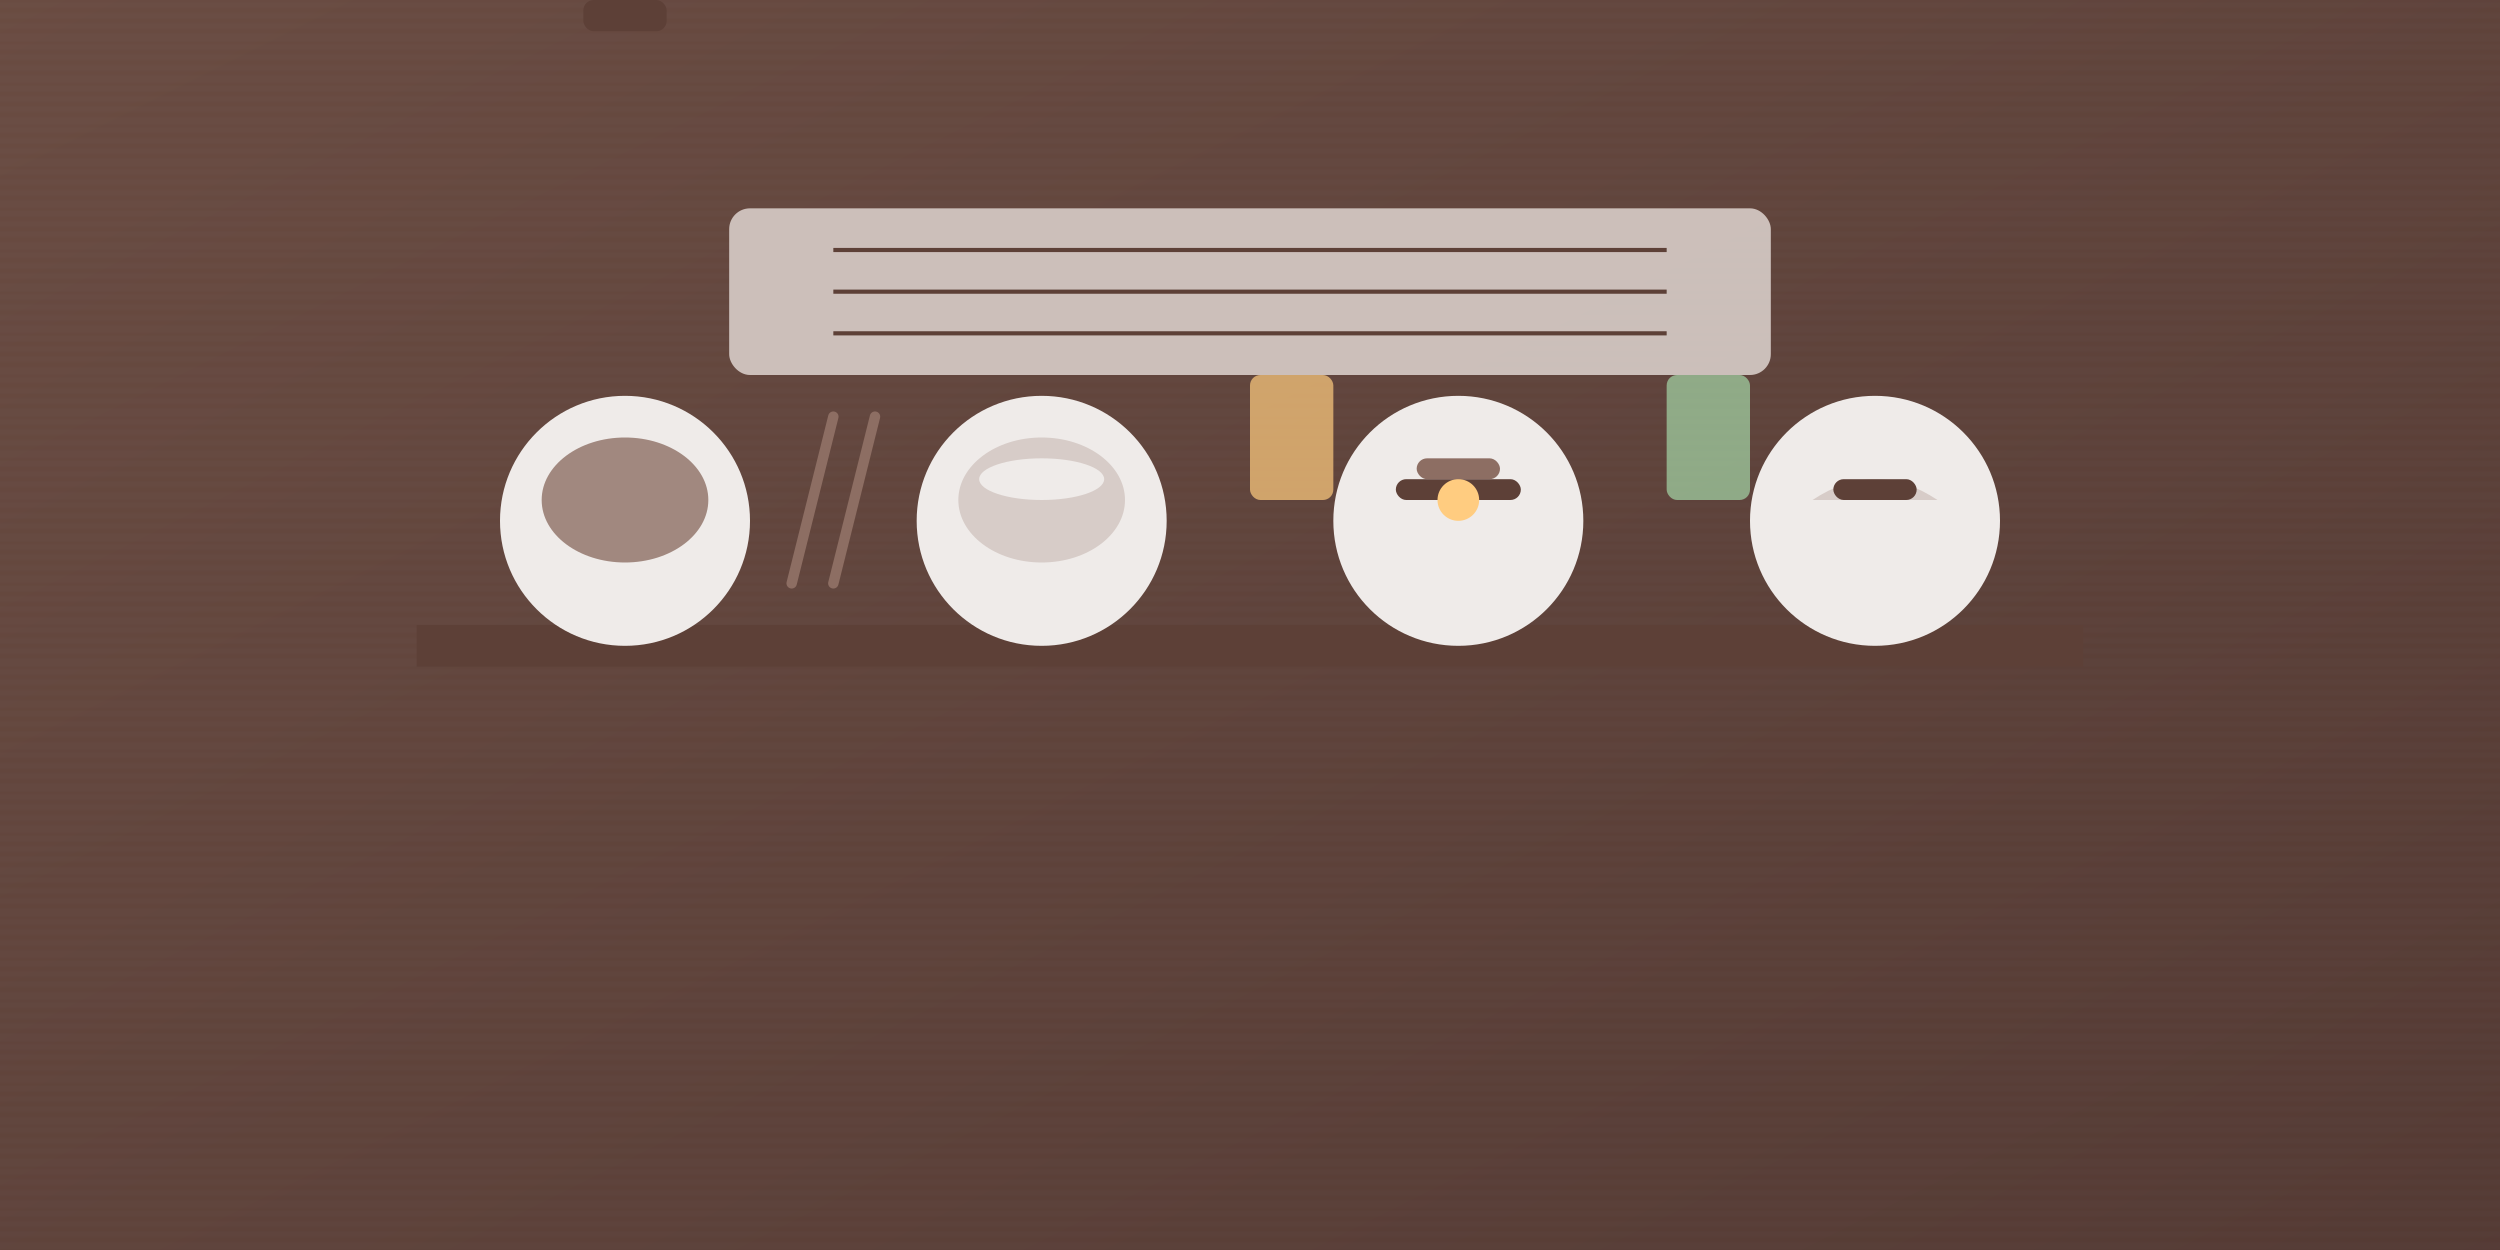
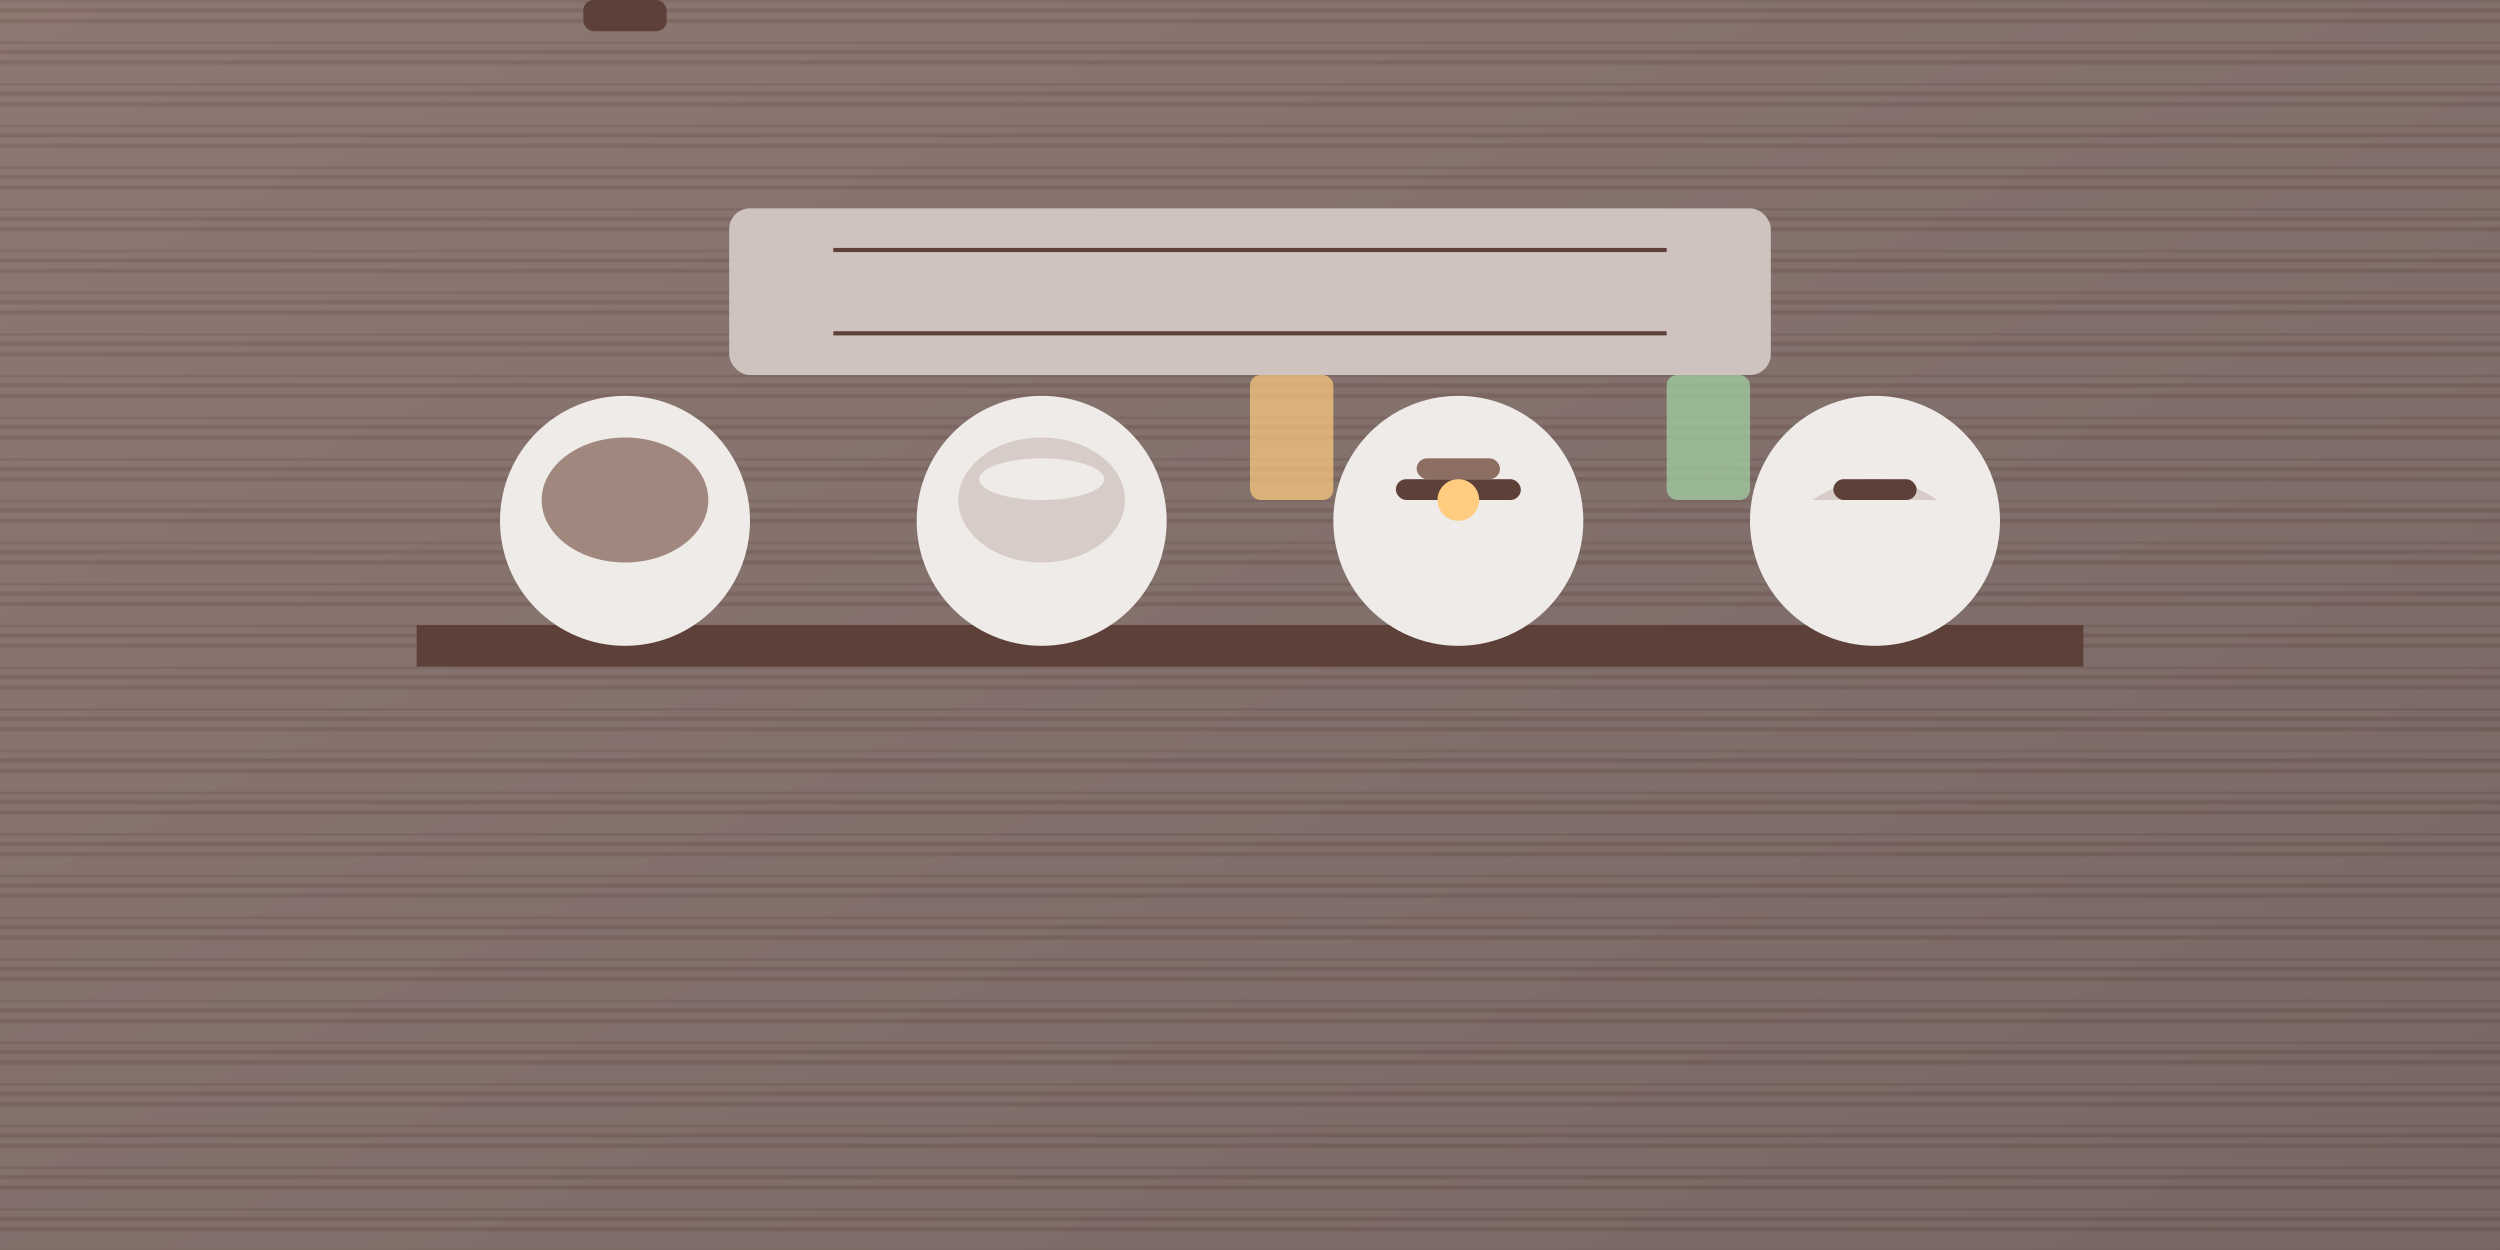
<svg xmlns="http://www.w3.org/2000/svg" width="1200" height="600" viewBox="0 0 1200 600">
  <defs>
    <linearGradient id="overlay" x1="0%" y1="0%" x2="100%" y2="100%">
      <stop offset="0%" stop-color="#5D4037" stop-opacity="0.7" />
      <stop offset="100%" stop-color="#3E2723" stop-opacity="0.7" />
    </linearGradient>
    <pattern id="pattern-wood" width="100" height="20" patternUnits="userSpaceOnUse">
-       <rect width="100" height="20" fill="#8D6E63" />
-       <path d="M0,0 L100,0 M0,5 L100,5 M0,10 L100,10 M0,15 L100,15" stroke="#795548" stroke-width="0.5" />
+       <path d="M0,0 L100,0 M0,5 L100,5 M0,10 L100,10 M0,15 " stroke="#795548" stroke-width="0.5" />
    </pattern>
  </defs>
  <rect width="1200" height="600" fill="url(#pattern-wood)" />
  <rect width="1200" height="600" fill="url(#overlay)" />
  <rect x="200" y="300" width="800" height="20" fill="#5D4037" />
  <circle cx="300" cy="250" r="60" fill="#EFEBE9" />
  <ellipse cx="300" cy="240" rx="40" ry="30" fill="#A1887F" />
  <rect x="280" cy="220" width="40" height="15" rx="5" ry="5" fill="#5D4037" />
  <circle cx="500" cy="250" r="60" fill="#EFEBE9" />
  <ellipse cx="500" cy="240" rx="40" ry="30" fill="#D7CCC8" />
  <ellipse cx="500" cy="230" rx="30" ry="10" fill="#EFEBE9" />
  <circle cx="700" cy="250" r="60" fill="#EFEBE9" />
  <rect x="670" y="230" width="60" height="10" rx="5" ry="5" fill="#5D4037" />
  <rect x="680" y="220" width="40" height="10" rx="5" ry="5" fill="#8D6E63" />
  <circle cx="700" cy="240" r="10" fill="#FFCC80" />
  <circle cx="900" cy="250" r="60" fill="#EFEBE9" />
  <path d="M870,240 Q900,220 930,240" fill="#D7CCC8" />
  <rect x="880" y="230" width="40" height="10" rx="5" ry="5" fill="#5D4037" />
-   <line x1="400" y1="200" x2="380" y2="280" stroke="#8D6E63" stroke-width="5" stroke-linecap="round" />
-   <line x1="420" y1="200" x2="400" y2="280" stroke="#8D6E63" stroke-width="5" stroke-linecap="round" />
  <rect x="600" y="180" width="40" height="60" rx="5" ry="5" fill="#FFCC80" opacity="0.7" />
  <rect x="800" y="180" width="40" height="60" rx="5" ry="5" fill="#A5D6A7" opacity="0.7" />
  <rect x="350" y="100" width="500" height="80" rx="10" ry="10" fill="#D7CCC8" opacity="0.9" />
  <line x1="400" y1="120" x2="800" y2="120" stroke="#5D4037" stroke-width="2" />
-   <line x1="400" y1="140" x2="800" y2="140" stroke="#5D4037" stroke-width="2" />
  <line x1="400" y1="160" x2="800" y2="160" stroke="#5D4037" stroke-width="2" />
</svg>